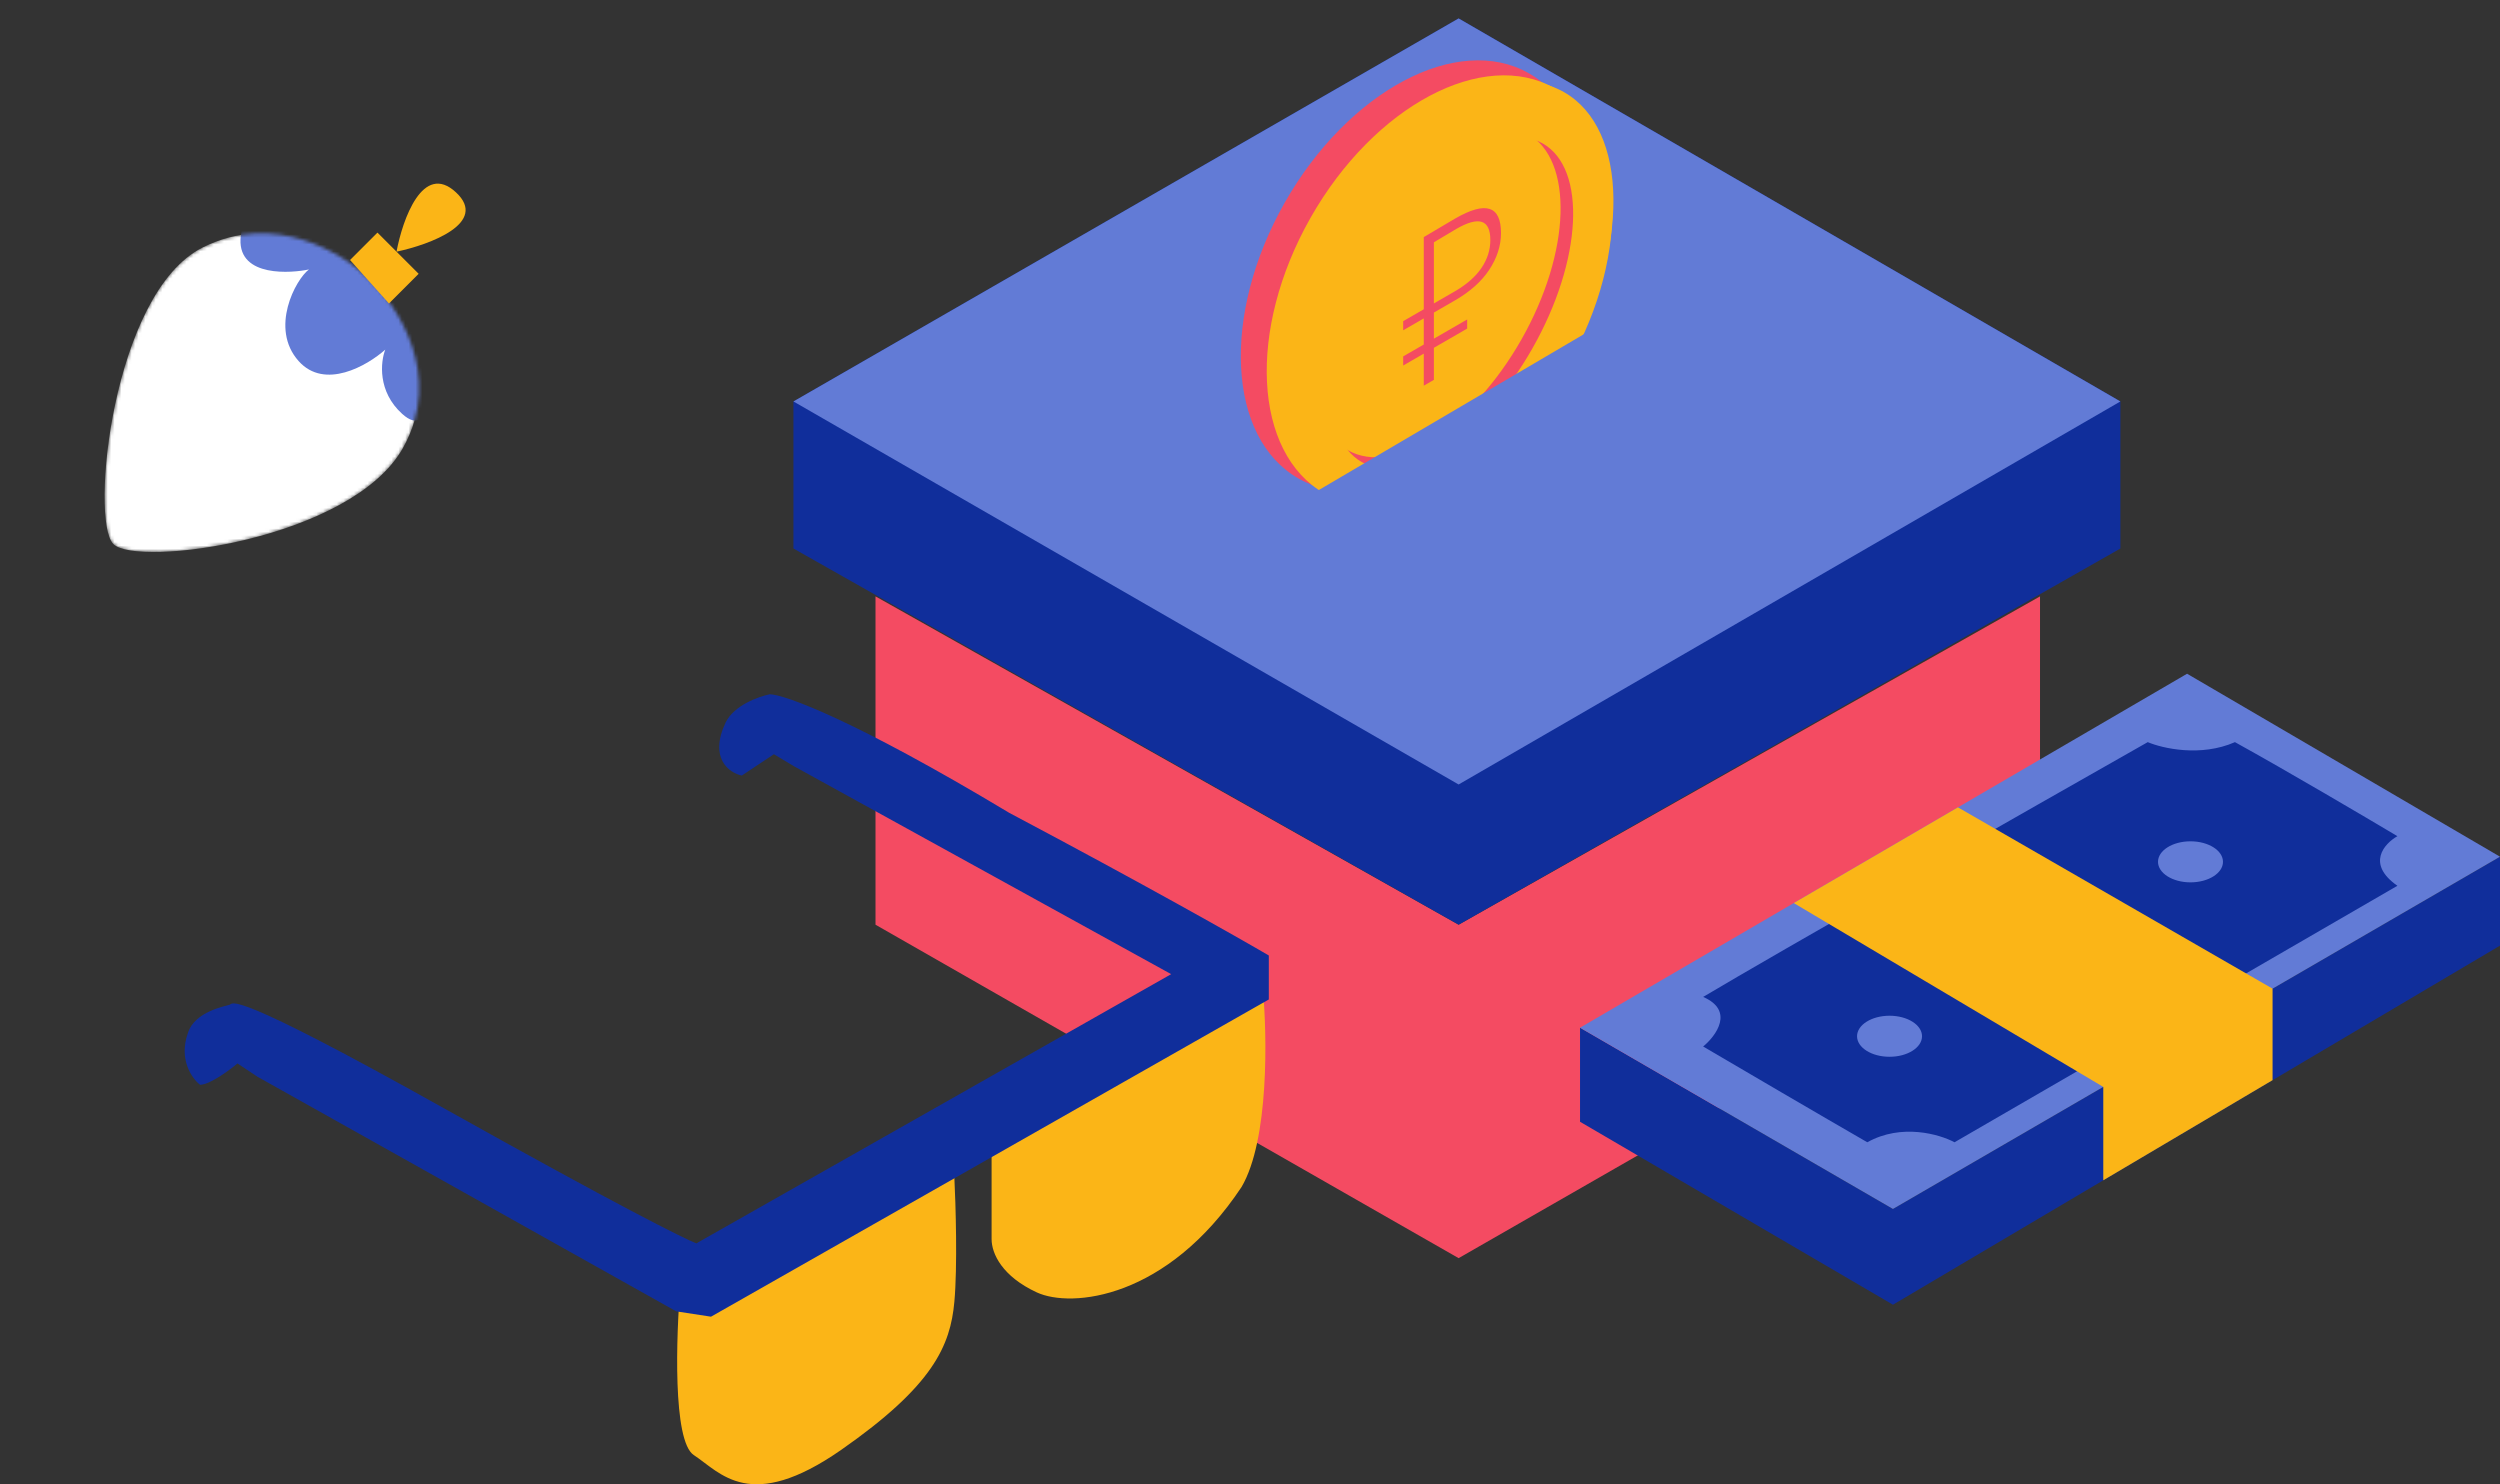
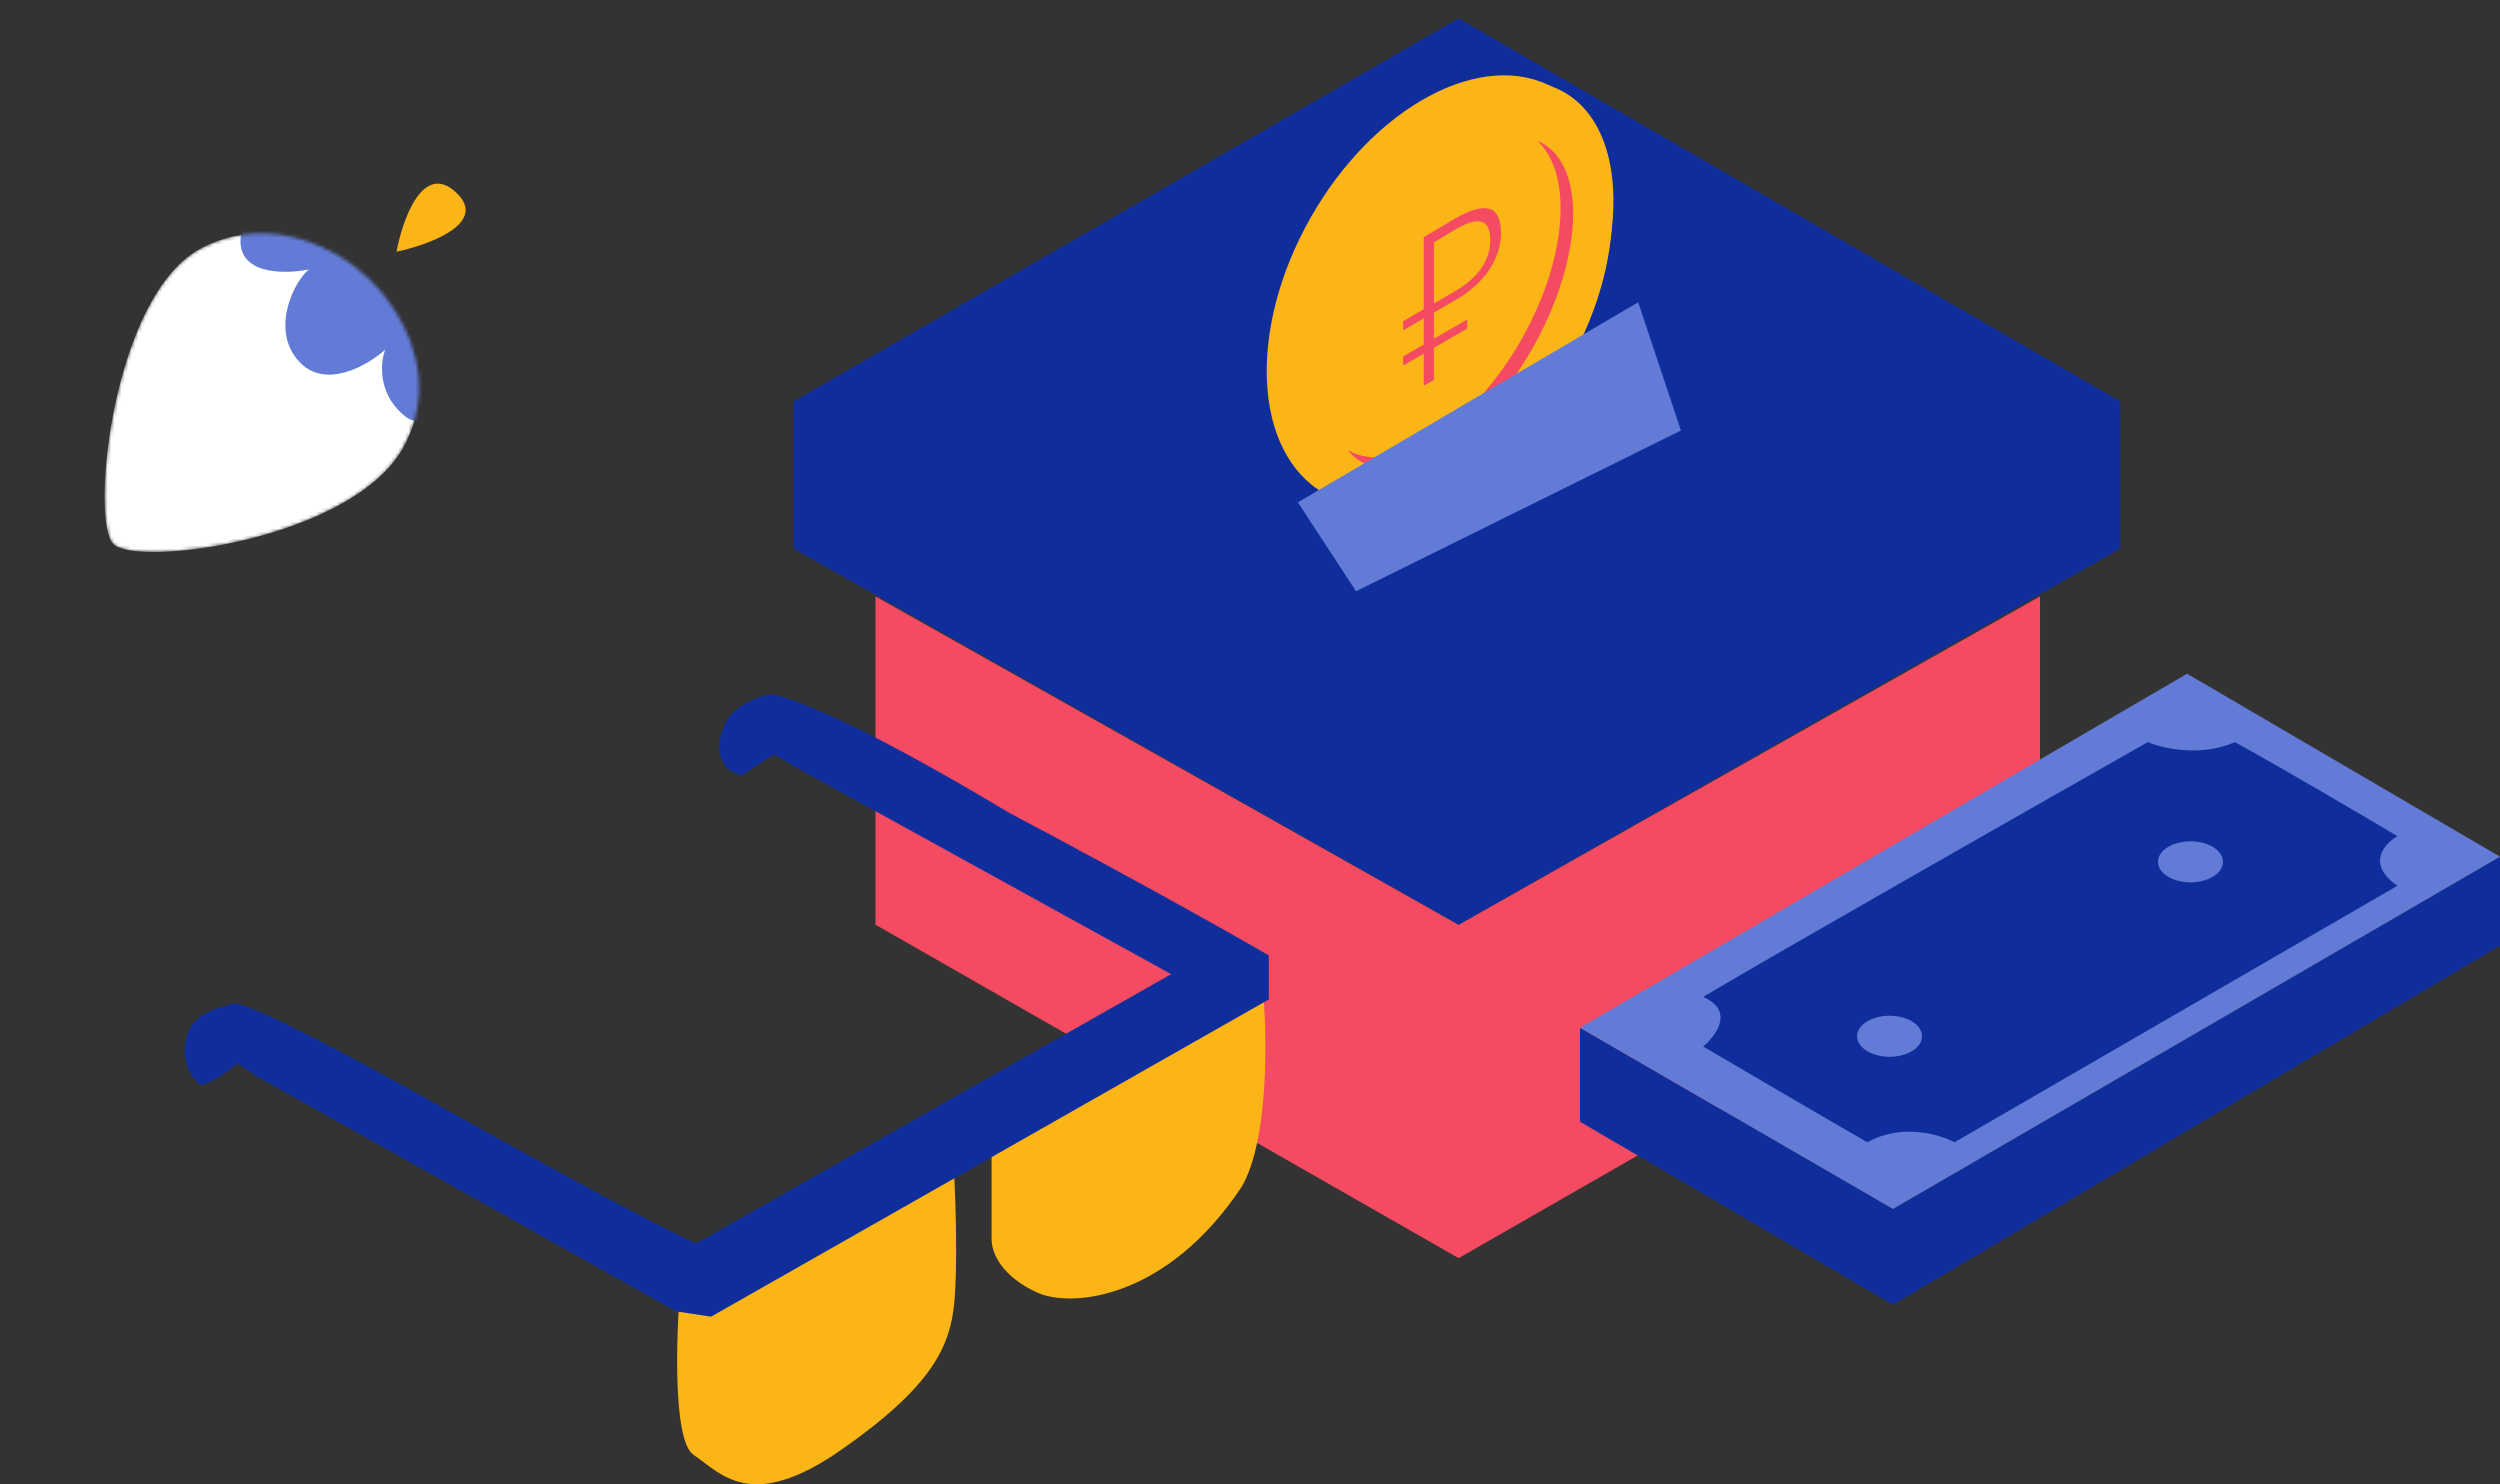
<svg xmlns="http://www.w3.org/2000/svg" width="731" height="434" viewBox="0 0 731 434" fill="none">
  <rect x="0" y="0" width="731" height="434" fill="#333333" stroke="none" />
  <mask id="mask0_203_3089" style="mask-type:alpha" maskUnits="userSpaceOnUse" x="30" y="68" width="93" height="94">
    <path d="M117.781 131.081C129.883 109.701 116.108 89.041 107.708 81.383C100.274 73.948 80.149 61.749 59.125 72.424C32.844 85.769 26.222 152.163 33.136 159.077C40.05 165.991 102.654 157.805 117.781 131.081Z" fill="#0360AE" />
  </mask>
  <g mask="url(#mask0_203_3089)">
    <path d="M117.781 131.081C129.883 109.701 116.108 89.041 107.708 81.383C100.274 73.948 80.149 61.749 59.125 72.424C32.844 85.769 26.222 152.163 33.136 159.077C40.05 165.991 102.654 157.805 117.781 131.081Z" fill="white" />
    <path d="M125.795 105.887C125.772 109.433 126.654 129.19 117.592 121.011C110.342 114.468 111.277 105.765 112.651 102.232C107.387 106.914 94.949 114.135 87.307 105.563C78.773 95.989 86.44 81.702 90.338 78.783C85.43 79.843 69.846 81.229 70.322 69.969C70.801 58.629 87.134 54.918 95.24 54.48L125.795 105.887Z" fill="#627BD6" />
  </g>
-   <path d="M110.369 68.015L102.355 76.029L113.731 88.741L122.413 80.059L110.369 68.015Z" fill="#FBB517" />
  <path d="M115.944 73.591C117.718 64.086 123.674 47.306 133.308 56.227C142.942 65.149 125.747 71.521 115.944 73.591Z" fill="#FBB517" />
  <path d="M596.5 270.384L426.5 367.884L256 270.384V174.384L426.5 270.384L596.5 174.384V270.384Z" fill="#F44B62" />
  <path d="M620 160.384L426.5 270.384L232 160.384V117.384L426.5 5.384L620 117.384V160.384Z" fill="#102E9B" />
-   <path d="M426.5 229.384L620 117.384L426.5 5.384L232 117.384L426.5 229.384Z" fill="#627BD6" />
-   <ellipse cx="413.354" cy="80.665" rx="43.358" ry="68.142" transform="rotate(29.595 413.354 80.665)" fill="#F44B62" />
  <ellipse cx="420.928" cy="85.049" rx="43.358" ry="68.142" transform="rotate(29.595 420.928 85.049)" fill="#FBB517" />
  <ellipse cx="423.638" cy="86.181" rx="39.574" ry="68.142" transform="rotate(29.595 423.638 86.181)" fill="#FBB517" />
  <ellipse cx="424.635" cy="88.526" rx="26.974" ry="53.572" transform="rotate(29.595 424.635 88.526)" fill="#F44B62" />
  <ellipse cx="420.434" cy="85.391" rx="28.096" ry="53.215" transform="rotate(29.595 420.434 85.391)" fill="#FBB517" />
  <path d="M416.311 93.1L410.29 96.577L410.29 93.907L416.311 90.431L416.311 69.325C417.781 68.476 419.304 67.576 420.881 66.624C422.458 65.672 423.999 64.762 425.504 63.893C434.429 58.741 438.891 60.158 438.891 68.145C438.891 71.829 437.744 75.408 435.45 78.885C433.192 82.299 429.877 85.268 425.504 87.793L419.268 91.393L419.268 99.029L428.999 93.411L428.999 96.08L419.268 101.698L419.268 111.072L416.311 112.779L416.311 103.405L410.29 106.881L410.29 104.212L416.311 100.736L416.311 93.1ZM425.773 66.966C424.591 67.649 422.422 68.942 419.268 70.846L419.268 88.724L425.397 85.185C428.802 83.22 431.382 80.964 433.138 78.419C434.895 75.832 435.773 73.091 435.773 70.194C435.773 64.193 432.44 63.117 425.773 66.966Z" fill="#F44B62" />
  <path d="M479 88.384L379.5 146.884L396.5 172.884L491.5 125.884L479 88.384Z" fill="#627BD6" />
  <path d="M731 250.5V276.5L664.5 315.838L615 345.12L553.5 381.5L462 328V300.5L553.5 353.5L615 317.813L664.5 289.089L731 250.5Z" fill="#102E9B" />
  <path d="M553.5 353.5L462 300.5L524.5 264.056L572.5 236.068L639.5 197L731 250.5L664.5 289.089L615 317.813L553.5 353.5Z" fill="#627BD6" />
  <path d="M498 291.5C507.2 295.5 501.833 302.833 498 306C508.5 312.167 532.8 326.4 546 334C556 328.4 567.167 331.667 571.5 334C579.833 329.167 617.4 307.4 701 259C691.8 252.6 697.167 246.667 701 244.5C691.5 238.833 668.7 225.4 653.5 217C643.5 221.4 632.333 218.833 628 217C593.333 236.667 518.8 279.1 498 291.5Z" fill="#102E9B" />
-   <path d="M615 317.813L524.5 264.056L572.5 236.068L664.5 289.089V315.838L615 345.12V317.813Z" fill="#FBB517" />
  <ellipse cx="640.5" cy="252" rx="9.5" ry="6" fill="#627BD6" />
  <ellipse cx="552.5" cy="303" rx="9.5" ry="6" fill="#627BD6" />
  <path d="M202.87 425.465C196.651 421.41 197.687 390.504 198.983 375.558L279.058 344.366C279.446 352.164 279.99 370.333 279.058 380.627C277.891 393.493 272.838 405.19 246.017 423.906C219.196 442.621 210.644 430.534 202.87 425.465Z" fill="#FBB517" />
  <path d="M289.942 362.301V335.398L369.239 289C370.534 302.647 371.105 333.371 363.019 347.095C341.252 379.847 313.264 382.576 303.158 377.897C293.051 373.218 289.942 366.59 289.942 362.301Z" fill="#FBB517" />
  <path d="M54.969 301.989C52.153 309.784 56.142 315.37 58.489 317.188C61.305 317.188 66.963 313.031 69.44 310.953L75.307 314.85L197.73 383.441L207.9 385L371 292.246V279.385C362.134 274.189 334.547 258.574 295.121 237.685C249.437 210.249 229.412 203.13 225.109 203C221.85 203.65 214.705 206.196 212.202 211.184C207.196 221.785 213.245 225.994 216.896 226.773L226.283 220.537L232.15 224.045L342.448 284.842L203.597 363.565C200.207 362.266 180.755 352.575 130.065 324.203C66.702 288.739 68.267 293.415 67.094 293.805C65.92 294.195 56.924 295.754 54.969 301.989Z" fill="#102E9B" />
</svg>